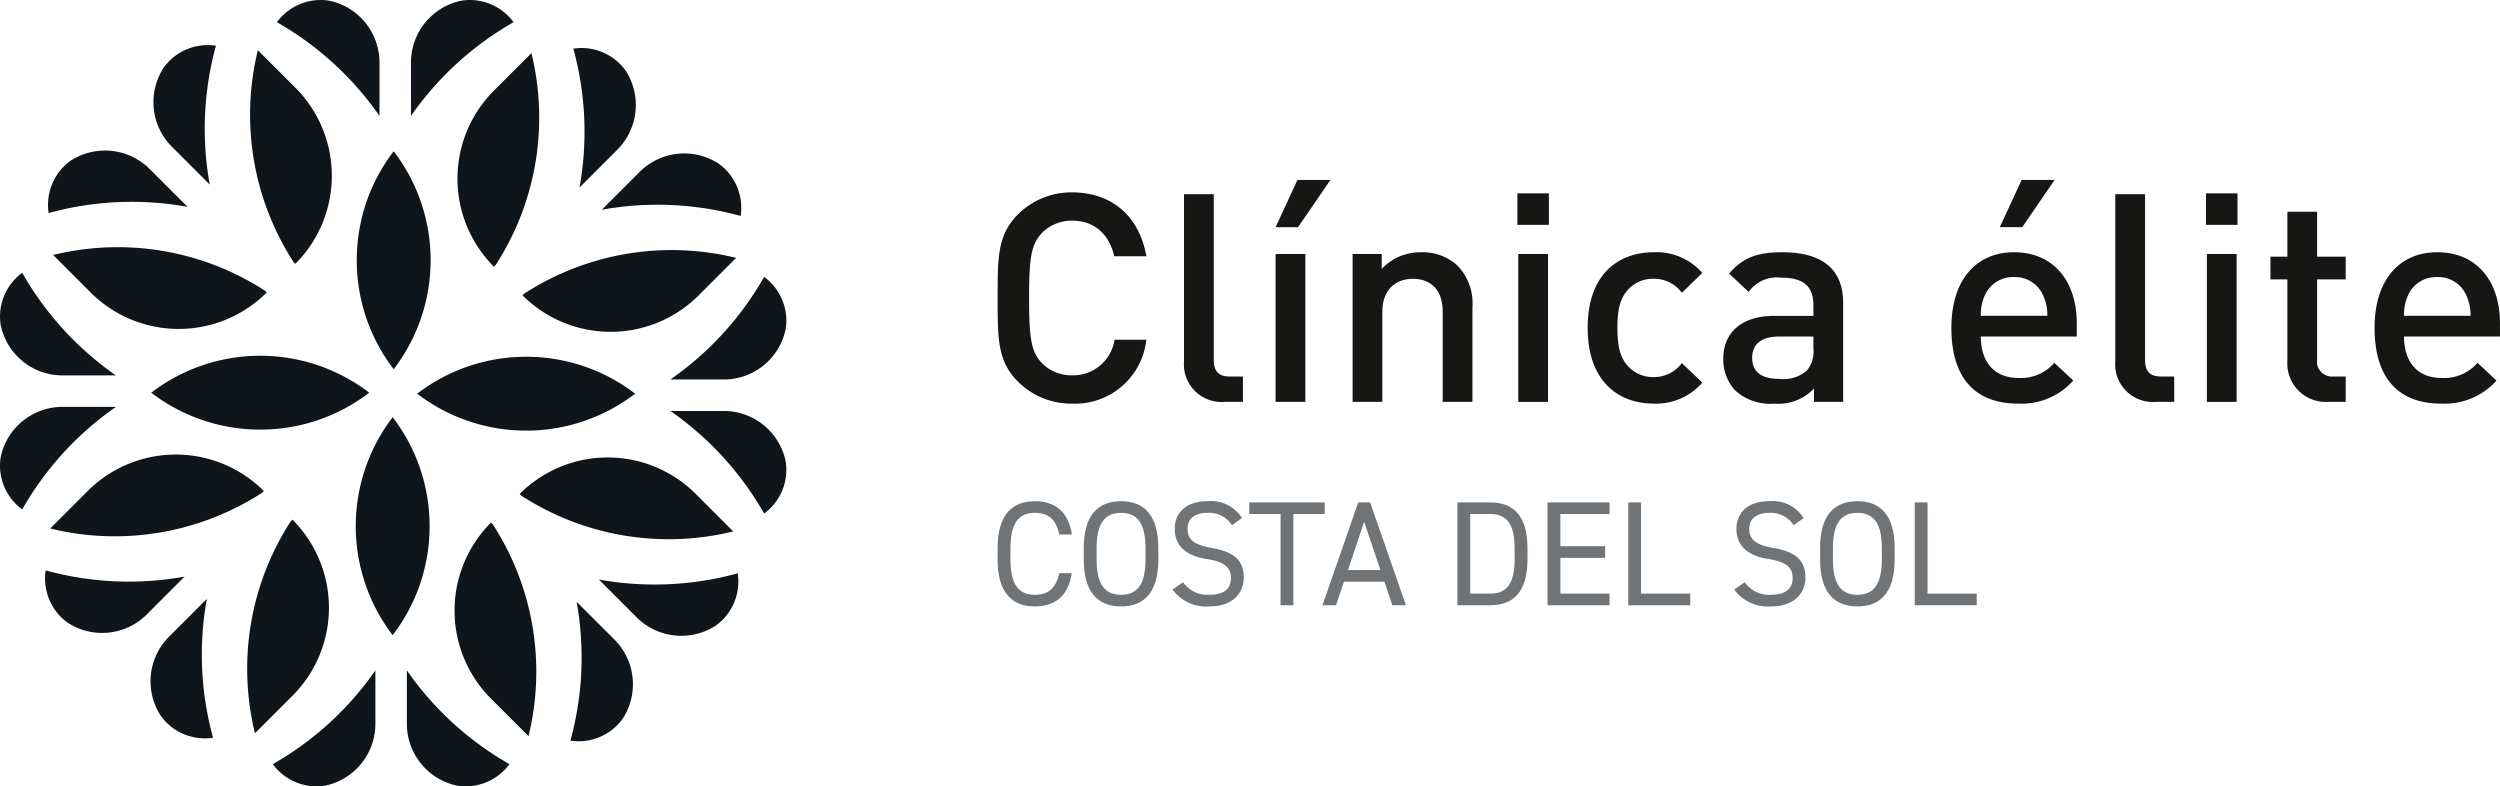
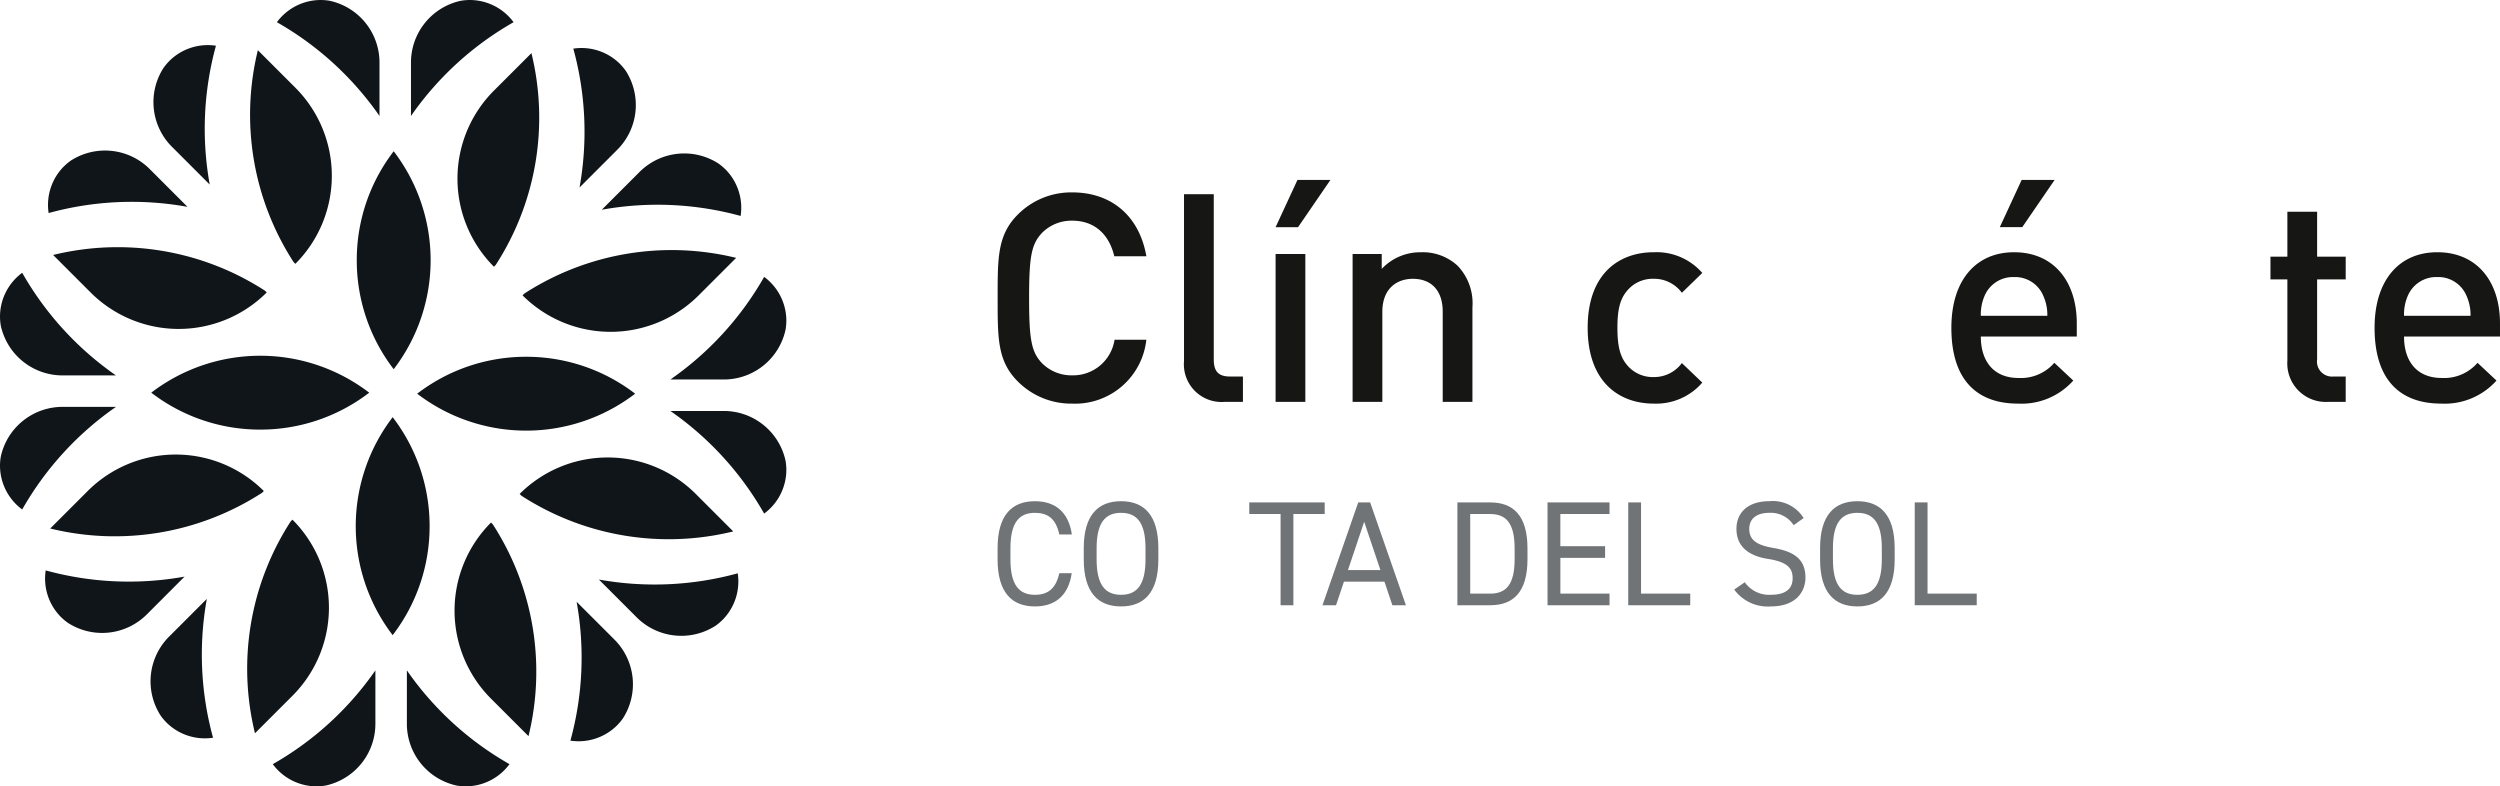
<svg xmlns="http://www.w3.org/2000/svg" width="281.53" height="88.555" viewBox="0 0 281.53 88.555">
  <g id="Grupo_95" data-name="Grupo 95" transform="translate(-1428.131 1662.9)">
    <g id="Grupo_87" data-name="Grupo 87" transform="translate(1428.131 -1662.9)">
      <g id="Grupo_85" data-name="Grupo 85" transform="translate(112.346 20.263)">
        <g id="Grupo_83" data-name="Grupo 83" transform="translate(0 0)">
          <path id="Trazado_30" data-name="Trazado 30" d="M9.665,853.028a8.477,8.477,0,0,1-6.141-2.5c-2.3-2.3-2.266-4.894-2.266-9.394s-.033-7.095,2.266-9.393a8.474,8.474,0,0,1,6.141-2.5c4.3,0,7.521,2.529,8.342,7.193H14.395c-.559-2.365-2.135-4.007-4.73-4.007a4.672,4.672,0,0,0-3.448,1.413C5.067,835.1,4.8,836.443,4.8,841.139s.263,6.044,1.412,7.292a4.672,4.672,0,0,0,3.448,1.412,4.723,4.723,0,0,0,4.763-4.007h3.58a8.072,8.072,0,0,1-8.342,7.193" transform="translate(-1.257 -827.838)" fill="#161615" />
          <path id="Trazado_31" data-name="Trazado 31" d="M83.773,853.365a4.244,4.244,0,0,1-4.565-4.6V829.98h3.35v18.59c0,1.281.46,1.937,1.807,1.937h1.478v2.857Z" transform="translate(-58.22 -828.371)" fill="#161615" />
          <path id="Trazado_32" data-name="Trazado 32" d="M120.042,829.325h-2.529l2.463-5.32h3.712Zm-2.529,3.021h3.35V849h-3.35Z" transform="translate(-86.212 -824.005)" fill="#161615" />
          <path id="Trazado_33" data-name="Trazado 33" d="M159.868,871.1V860.956c0-2.595-1.478-3.711-3.35-3.711s-3.448,1.15-3.448,3.711V871.1h-3.35V854.453H153v1.675a5.955,5.955,0,0,1,4.433-1.872,5.772,5.772,0,0,1,4.106,1.511,6.113,6.113,0,0,1,1.675,4.7V871.1Z" transform="translate(-109.747 -846.111)" fill="#161615" />
-           <path id="Trazado_34" data-name="Trazado 34" d="M218.643,829.615h3.547v3.547h-3.547Zm.1,6.831h3.35V853.1h-3.35Z" transform="translate(-160.113 -828.105)" fill="#161615" />
          <path id="Trazado_35" data-name="Trazado 35" d="M255.465,871.3c-3.745,0-7.423-2.3-7.423-8.539s3.678-8.506,7.423-8.506a6.833,6.833,0,0,1,5.485,2.331l-2.3,2.234a3.876,3.876,0,0,0-3.185-1.577,3.754,3.754,0,0,0-3.088,1.478c-.722.919-.985,2.1-.985,4.039s.263,3.153.985,4.073a3.757,3.757,0,0,0,3.088,1.478,3.877,3.877,0,0,0,3.185-1.576l2.3,2.2a6.862,6.862,0,0,1-5.485,2.364" transform="translate(-181.597 -846.112)" fill="#161615" />
-           <path id="Trazado_36" data-name="Trazado 36" d="M314.981,871.106v-1.511a5.478,5.478,0,0,1-4.434,1.708,5.879,5.879,0,0,1-4.466-1.51,5.109,5.109,0,0,1-1.314-3.58c0-2.791,1.937-4.795,5.747-4.795h4.4v-1.183c0-2.1-1.051-3.12-3.646-3.12a3.9,3.9,0,0,0-3.646,1.61l-2.2-2.069c1.577-1.84,3.219-2.4,5.977-2.4,4.565,0,6.865,1.938,6.865,5.715v11.134Zm-.066-7.357h-3.909c-1.97,0-2.989.887-2.989,2.4s.953,2.365,3.055,2.365a3.979,3.979,0,0,0,3.12-.952,3.35,3.35,0,0,0,.723-2.463Z" transform="translate(-223.049 -846.112)" fill="#161615" />
          <path id="Trazado_37" data-name="Trazado 37" d="M403.479,841.642c0,2.858,1.511,4.664,4.237,4.664a4.977,4.977,0,0,0,4.04-1.708l2.135,2a7.814,7.814,0,0,1-6.24,2.595c-4.171,0-7.489-2.2-7.489-8.539,0-5.386,2.792-8.506,7.062-8.506,4.466,0,7.061,3.284,7.061,8.014v1.478Zm7.029-4.6a3.433,3.433,0,0,0-3.284-2.1,3.478,3.478,0,0,0-3.317,2.1,5.267,5.267,0,0,0-.427,2.266h7.489a5.261,5.261,0,0,0-.46-2.266m-2.365-7.719h-2.529l2.463-5.32h3.712Z" transform="translate(-292.76 -824.005)" fill="#161615" />
-           <path id="Trazado_38" data-name="Trazado 38" d="M473.285,853.365a4.244,4.244,0,0,1-4.565-4.6V829.98h3.35v18.59c0,1.281.46,1.937,1.807,1.937h1.478v2.857Z" transform="translate(-342.859 -828.371)" fill="#161615" />
-           <path id="Trazado_39" data-name="Trazado 39" d="M506.659,829.615h3.547v3.547h-3.547Zm.1,6.831h3.35V853.1h-3.35Z" transform="translate(-370.583 -828.105)" fill="#161615" />
          <path id="Trazado_40" data-name="Trazado 40" d="M540.088,858.714a4.334,4.334,0,0,1-4.565-4.631V844.92h-1.905v-2.562h1.905V837.3h3.35v5.058h3.219v2.562h-3.219v9a1.692,1.692,0,0,0,1.839,1.937h1.38v2.858Z" transform="translate(-390.283 -833.72)" fill="#161615" />
          <path id="Trazado_41" data-name="Trazado 41" d="M580.485,863.748c0,2.857,1.511,4.664,4.237,4.664a4.977,4.977,0,0,0,4.04-1.708l2.135,2a7.815,7.815,0,0,1-6.24,2.594c-4.171,0-7.489-2.2-7.489-8.539,0-5.386,2.792-8.506,7.062-8.506,4.466,0,7.061,3.284,7.061,8.014v1.478Zm7.029-4.6a3.432,3.432,0,0,0-3.284-2.1,3.478,3.478,0,0,0-3.317,2.1,5.267,5.267,0,0,0-.427,2.266h7.489a5.261,5.261,0,0,0-.46-2.266" transform="translate(-422.108 -846.111)" fill="#161615" />
        </g>
        <g id="Grupo_84" data-name="Grupo 84" transform="translate(0 36.179)">
          <path id="Trazado_42" data-name="Trazado 42" d="M227.06,945.122c-.4-1.813-1.326-2.433-2.753-2.433-1.779,0-2.752,1.108-2.752,3.978v1.275c0,2.87.973,3.978,2.752,3.978,1.511,0,2.366-.739,2.753-2.434h1.393c-.369,2.6-1.947,3.743-4.146,3.743-2.568,0-4.2-1.544-4.2-5.287v-1.275c0-3.743,1.628-5.287,4.2-5.287,2.283,0,3.793,1.209,4.163,3.743Z" transform="translate(-220.112 -941.379)" fill="#717477" />
          <path id="Trazado_43" data-name="Trazado 43" d="M260.346,953.228c-2.567,0-4.2-1.544-4.2-5.287v-1.275c0-3.743,1.628-5.287,4.2-5.287s4.2,1.544,4.2,5.287v1.275c0,3.743-1.628,5.287-4.2,5.287m-2.752-5.287c0,2.87.973,3.978,2.752,3.978s2.753-1.108,2.753-3.978v-1.275c0-2.87-.974-3.978-2.753-3.978s-2.752,1.108-2.752,3.978Z" transform="translate(-246.448 -941.379)" fill="#717477" />
-           <path id="Trazado_44" data-name="Trazado 44" d="M299.946,944.081a3.074,3.074,0,0,0-2.753-1.393c-1.342,0-2.249.6-2.249,1.813,0,1.376,1.041,1.846,2.736,2.148,2.233.386,3.592,1.192,3.592,3.34,0,1.51-1.007,3.239-3.894,3.239a4.675,4.675,0,0,1-4.128-1.9l1.191-.823a3.333,3.333,0,0,0,2.937,1.41c1.9,0,2.451-.873,2.451-1.863,0-1.091-.554-1.83-2.736-2.166s-3.592-1.376-3.592-3.39c0-1.661,1.092-3.122,3.743-3.122a4.1,4.1,0,0,1,3.827,1.9Z" transform="translate(-273.557 -941.379)" fill="#717477" />
          <path id="Trazado_45" data-name="Trazado 45" d="M333.852,941.88v1.309h-3.525V953.46h-1.443V943.188h-3.525V941.88Z" transform="translate(-297.022 -941.745)" fill="#717477" />
          <path id="Trazado_46" data-name="Trazado 46" d="M355.973,953.461,360,941.88h1.343l4.028,11.58h-1.527l-.89-2.652H358.39l-.89,2.652Zm2.87-3.961H362.5l-1.83-5.438Z" transform="translate(-319.393 -941.745)" fill="#717477" />
          <path id="Trazado_47" data-name="Trazado 47" d="M412.4,953.46V941.879h3.693c2.568,0,4.2,1.443,4.2,5.186v1.208c0,3.743-1.628,5.186-4.2,5.186Zm6.445-5.186v-1.208c0-2.87-.973-3.878-2.752-3.878h-2.25v8.963h2.25c1.779,0,2.752-1.006,2.752-3.877" transform="translate(-360.626 -941.744)" fill="#717477" />
          <path id="Trazado_48" data-name="Trazado 48" d="M457.1,941.88v1.309h-5.539v3.625H456.6v1.309h-5.035v4.028H457.1v1.309h-6.983V941.88Z" transform="translate(-388.193 -941.745)" fill="#717477" />
          <path id="Trazado_49" data-name="Trazado 49" d="M485.3,952.151h5.538v1.309h-6.982V941.879H485.3Z" transform="translate(-412.843 -941.745)" fill="#717477" />
          <path id="Trazado_50" data-name="Trazado 50" d="M534.881,944.081a3.075,3.075,0,0,0-2.753-1.393c-1.343,0-2.249.6-2.249,1.813,0,1.376,1.04,1.846,2.736,2.148,2.232.386,3.592,1.192,3.592,3.34,0,1.51-1.007,3.239-3.894,3.239a4.678,4.678,0,0,1-4.129-1.9l1.192-.823a3.334,3.334,0,0,0,2.938,1.41c1.9,0,2.45-.873,2.45-1.863,0-1.091-.554-1.83-2.736-2.166s-3.592-1.376-3.592-3.39c0-1.661,1.091-3.122,3.743-3.122a4.094,4.094,0,0,1,3.826,1.9Z" transform="translate(-445.238 -941.379)" fill="#717477" />
          <path id="Trazado_51" data-name="Trazado 51" d="M568.3,953.228c-2.568,0-4.2-1.544-4.2-5.287v-1.275c0-3.743,1.628-5.287,4.2-5.287s4.2,1.544,4.2,5.287v1.275c0,3.743-1.629,5.287-4.2,5.287m-2.753-5.287c0,2.87.974,3.978,2.753,3.978s2.752-1.108,2.752-3.978v-1.275c0-2.87-.973-3.978-2.752-3.978s-2.753,1.108-2.753,3.978Z" transform="translate(-471.483 -941.379)" fill="#717477" />
          <path id="Trazado_52" data-name="Trazado 52" d="M605.133,952.151h5.539v1.309H603.69V941.879h1.443Z" transform="translate(-500.414 -941.745)" fill="#717477" />
        </g>
      </g>
      <g id="Grupo_86" data-name="Grupo 86" transform="translate(0 0)">
        <g id="Grupo_82" data-name="Grupo 82">
          <g id="Grupo_81" data-name="Grupo 81">
            <path id="Trazado_2" data-name="Trazado 2" d="M286.22,133.6a20.109,20.109,0,0,0,4.159,12.272,20.187,20.187,0,0,0,0-24.545A20.109,20.109,0,0,0,286.22,133.6" transform="translate(-246.044 -104.294)" fill="#101519" />
            <path id="Trazado_3" data-name="Trazado 3" d="M133.6,293.721a20.108,20.108,0,0,0,12.272-4.159,20.187,20.187,0,0,0-24.545,0,20.109,20.109,0,0,0,12.272,4.159" transform="translate(-104.294 -245.342)" fill="#101519" />
            <path id="Trazado_4" data-name="Trazado 4" d="M293.721,346.967a20.109,20.109,0,0,0-4.159-12.272,20.187,20.187,0,0,0,0,24.545,20.109,20.109,0,0,0,4.159-12.272" transform="translate(-245.342 -287.715)" fill="#101519" />
            <path id="Trazado_5" data-name="Trazado 5" d="M346.967,286.22a20.109,20.109,0,0,0-12.272,4.159,20.187,20.187,0,0,0,24.545,0,20.108,20.108,0,0,0-12.272-4.159" transform="translate(-287.715 -246.044)" fill="#101519" />
            <path id="Trazado_6" data-name="Trazado 6" d="M336.318,0a6.146,6.146,0,0,0-1.005.089,7.114,7.114,0,0,0-5.606,6.95v6.02A35.329,35.329,0,0,1,341.262,2.5,6.14,6.14,0,0,0,336.318,0" transform="translate(-283.426)" fill="#101519" />
            <path id="Trazado_7" data-name="Trazado 7" d="M227.084,0a6.146,6.146,0,0,1,1.005.089,7.114,7.114,0,0,1,5.606,6.95v6.02A35.329,35.329,0,0,0,222.14,2.5,6.14,6.14,0,0,1,227.084,0" transform="translate(-190.959)" fill="#101519" />
            <path id="Trazado_8" data-name="Trazado 8" d="M205.718,64.316l-.2-.2a30.532,30.532,0,0,1-4.021-23.855l4.225,4.225A14.025,14.025,0,0,1,205.718,64.316Z" transform="translate(-172.458 -34.606)" fill="#101519" />
            <path id="Trazado_9" data-name="Trazado 9" d="M124.887,37.993a6.146,6.146,0,0,0-.648.774,7.114,7.114,0,0,0,.95,8.879l4.257,4.257a35.329,35.329,0,0,1,.7-15.638,6.14,6.14,0,0,0-5.263,1.729" transform="translate(-105.827 -31.116)" fill="#101519" />
            <path id="Trazado_10" data-name="Trazado 10" d="M66.644,203.39l-.2-.2a30.532,30.532,0,0,0-23.855-4.021l4.225,4.225A14.025,14.025,0,0,0,66.644,203.39Z" transform="translate(-36.607 -170.456)" fill="#101519" />
            <path id="Trazado_11" data-name="Trazado 11" d="M40.321,122.559a6.147,6.147,0,0,1,.774-.648,7.114,7.114,0,0,1,8.879.95l4.257,4.257a35.329,35.329,0,0,0-15.638.7,6.14,6.14,0,0,1,1.729-5.263" transform="translate(-33.117 -103.826)" fill="#101519" />
            <path id="Trazado_12" data-name="Trazado 12" d="M0,223.793A6.146,6.146,0,0,0,.089,224.8a7.114,7.114,0,0,0,6.95,5.606h6.02A35.328,35.328,0,0,1,2.5,218.849,6.14,6.14,0,0,0,0,223.793" transform="translate(0 -188.13)" fill="#101519" />
            <path id="Trazado_13" data-name="Trazado 13" d="M0,333.026a6.146,6.146,0,0,1,.089-1.005,7.114,7.114,0,0,1,6.95-5.606h6.02A35.328,35.328,0,0,0,2.5,337.97,6.141,6.141,0,0,1,0,333.026" transform="translate(0 -280.596)" fill="#101519" />
            <path id="Trazado_14" data-name="Trazado 14" d="M64.317,368.77l-.2.2a30.532,30.532,0,0,1-23.855,4.021l4.225-4.225A14.025,14.025,0,0,1,64.317,368.77Z" transform="translate(-34.607 -313.475)" fill="#101519" />
            <path id="Trazado_15" data-name="Trazado 15" d="M37.993,462.862a6.147,6.147,0,0,0,.774.648,7.114,7.114,0,0,0,8.879-.95L51.9,458.3a35.329,35.329,0,0,1-15.638-.7,6.14,6.14,0,0,0,1.729,5.263" transform="translate(-31.116 -393.366)" fill="#101519" />
            <path id="Trazado_16" data-name="Trazado 16" d="M203.391,416.895l-.2.2a30.532,30.532,0,0,0-4.021,23.855l4.225-4.225A14.025,14.025,0,0,0,203.391,416.895Z" transform="translate(-170.457 -358.377)" fill="#101519" />
            <path id="Trazado_17" data-name="Trazado 17" d="M122.56,494.372a6.144,6.144,0,0,1-.648-.774,7.114,7.114,0,0,1,.95-8.879l4.257-4.257a35.329,35.329,0,0,0,.7,15.638,6.14,6.14,0,0,1-5.263-1.729" transform="translate(-103.827 -413.022)" fill="#101519" />
            <path id="Trazado_18" data-name="Trazado 18" d="M223.793,550.9a6.144,6.144,0,0,0,1.005-.089,7.114,7.114,0,0,0,5.606-6.95v-6.02a35.328,35.328,0,0,1-11.556,10.56,6.14,6.14,0,0,0,4.944,2.5" transform="translate(-188.13 -462.348)" fill="#101519" />
            <path id="Trazado_19" data-name="Trazado 19" d="M333.027,550.9a6.145,6.145,0,0,1-1.005-.089,7.114,7.114,0,0,1-5.606-6.95v-6.02a35.329,35.329,0,0,0,11.556,10.56,6.14,6.14,0,0,1-4.944,2.5" transform="translate(-280.597 -462.348)" fill="#101519" />
            <path id="Trazado_20" data-name="Trazado 20" d="M368.77,419.222l.2.2a30.532,30.532,0,0,1,4.021,23.855l-4.225-4.225A14.025,14.025,0,0,1,368.77,419.222Z" transform="translate(-313.475 -360.377)" fill="#101519" />
            <path id="Trazado_21" data-name="Trazado 21" d="M462.862,496.7a6.147,6.147,0,0,0,.648-.774,7.114,7.114,0,0,0-.95-8.879L458.3,482.79a35.329,35.329,0,0,1-.7,15.638,6.14,6.14,0,0,0,5.263-1.729" transform="translate(-393.366 -415.022)" fill="#101519" />
            <path id="Trazado_22" data-name="Trazado 22" d="M416.895,371.1l.2.2a30.532,30.532,0,0,0,23.855,4.021l-4.225-4.225A14.025,14.025,0,0,0,416.895,371.1Z" transform="translate(-358.377 -315.476)" fill="#101519" />
            <path id="Trazado_23" data-name="Trazado 23" d="M494.372,465.188a6.145,6.145,0,0,1-.774.648,7.114,7.114,0,0,1-8.879-.95l-4.257-4.257a35.329,35.329,0,0,0,15.638-.7,6.14,6.14,0,0,1-1.729,5.263" transform="translate(-413.022 -395.367)" fill="#101519" />
            <path id="Trazado_24" data-name="Trazado 24" d="M550.9,336.318a6.145,6.145,0,0,0-.089-1.005,7.114,7.114,0,0,0-6.95-5.606h-6.02a35.328,35.328,0,0,1,10.56,11.556,6.141,6.141,0,0,0,2.5-4.944" transform="translate(-462.348 -283.426)" fill="#101519" />
            <path id="Trazado_25" data-name="Trazado 25" d="M550.9,227.083a6.145,6.145,0,0,1-.089,1.005,7.114,7.114,0,0,1-6.95,5.606h-6.02a35.328,35.328,0,0,0,10.56-11.556,6.141,6.141,0,0,1,2.5,4.944" transform="translate(-462.348 -190.958)" fill="#101519" />
            <path id="Trazado_26" data-name="Trazado 26" d="M419.222,205.718l.2-.2a30.532,30.532,0,0,1,23.855-4.021l-4.225,4.225A14.025,14.025,0,0,1,419.222,205.718Z" transform="translate(-360.377 -172.458)" fill="#101519" />
            <path id="Trazado_27" data-name="Trazado 27" d="M496.7,124.887a6.146,6.146,0,0,0-.774-.648,7.114,7.114,0,0,0-8.879.95l-4.257,4.257a35.329,35.329,0,0,1,15.638.7,6.14,6.14,0,0,0-1.729-5.263" transform="translate(-415.022 -105.827)" fill="#101519" />
            <path id="Trazado_28" data-name="Trazado 28" d="M371.1,66.644l.2-.2a30.532,30.532,0,0,0,4.021-23.855L371.1,46.81A14.025,14.025,0,0,0,371.1,66.644Z" transform="translate(-315.476 -36.607)" fill="#101519" />
            <path id="Trazado_29" data-name="Trazado 29" d="M465.188,40.32a6.147,6.147,0,0,1,.648.774,7.114,7.114,0,0,1-.95,8.879l-4.257,4.257a35.33,35.33,0,0,0-.7-15.638,6.141,6.141,0,0,1,5.263,1.729" transform="translate(-395.367 -33.116)" fill="#101519" />
          </g>
        </g>
      </g>
    </g>
  </g>
</svg>